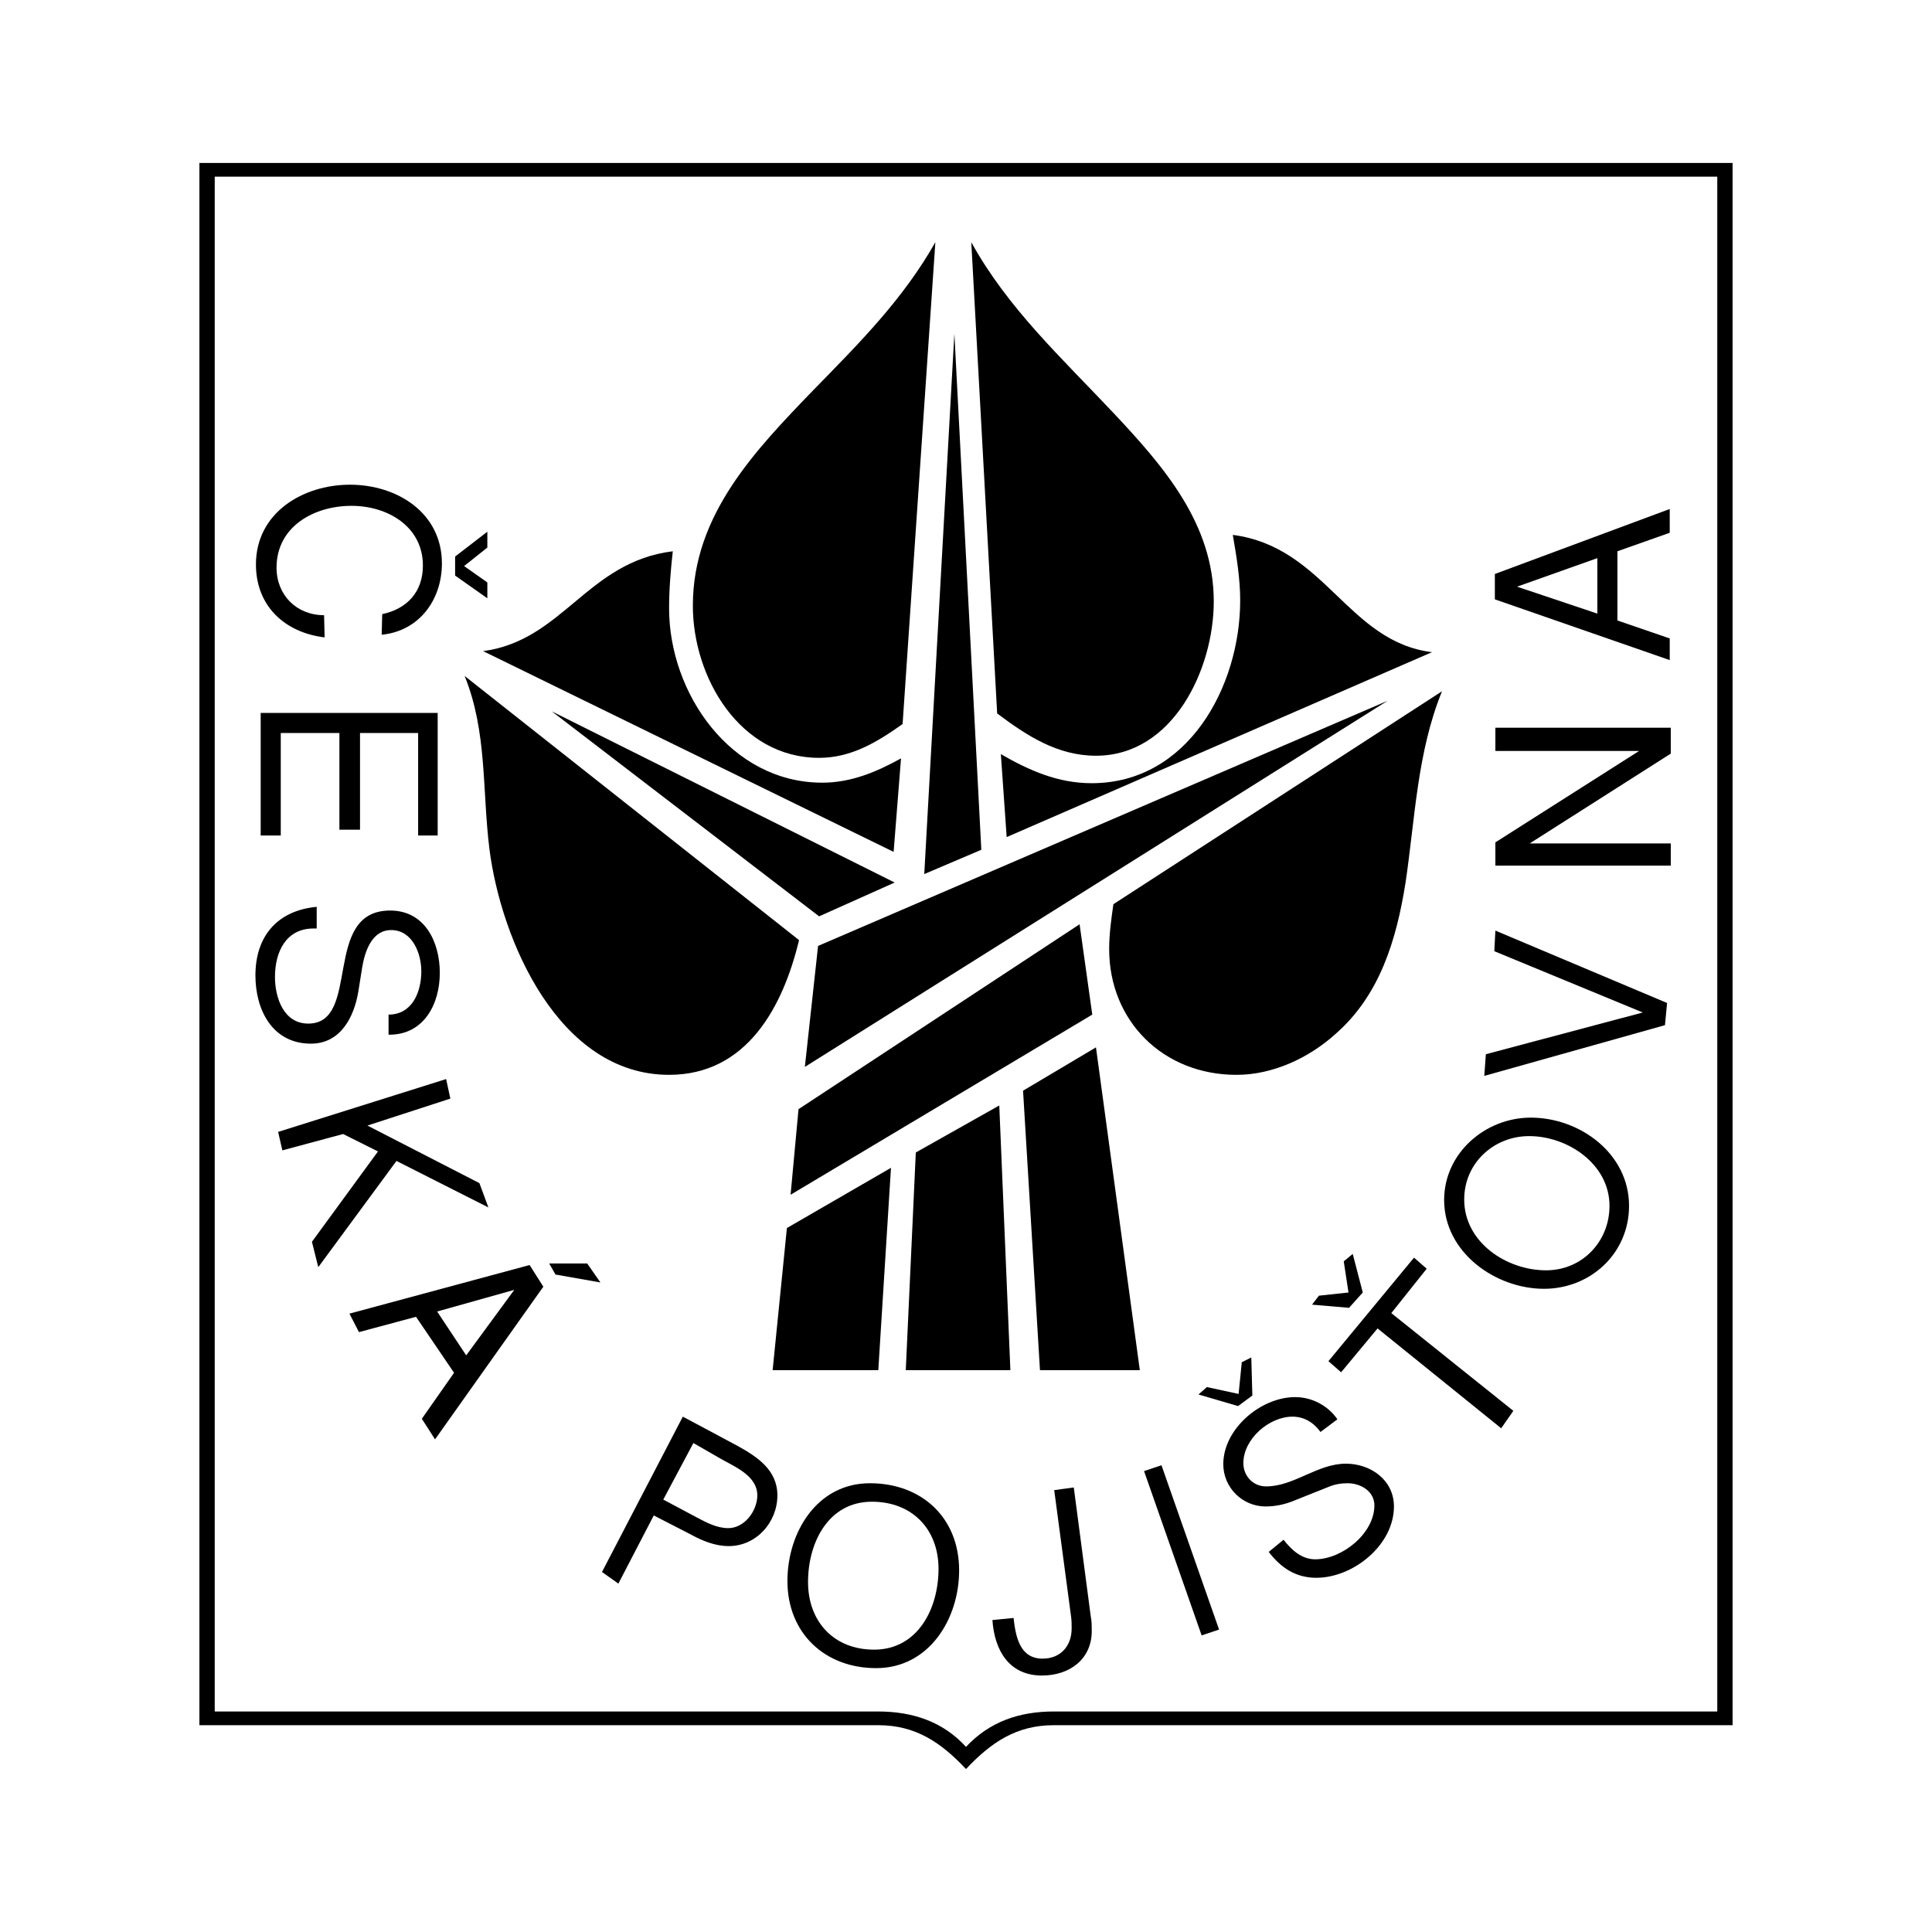
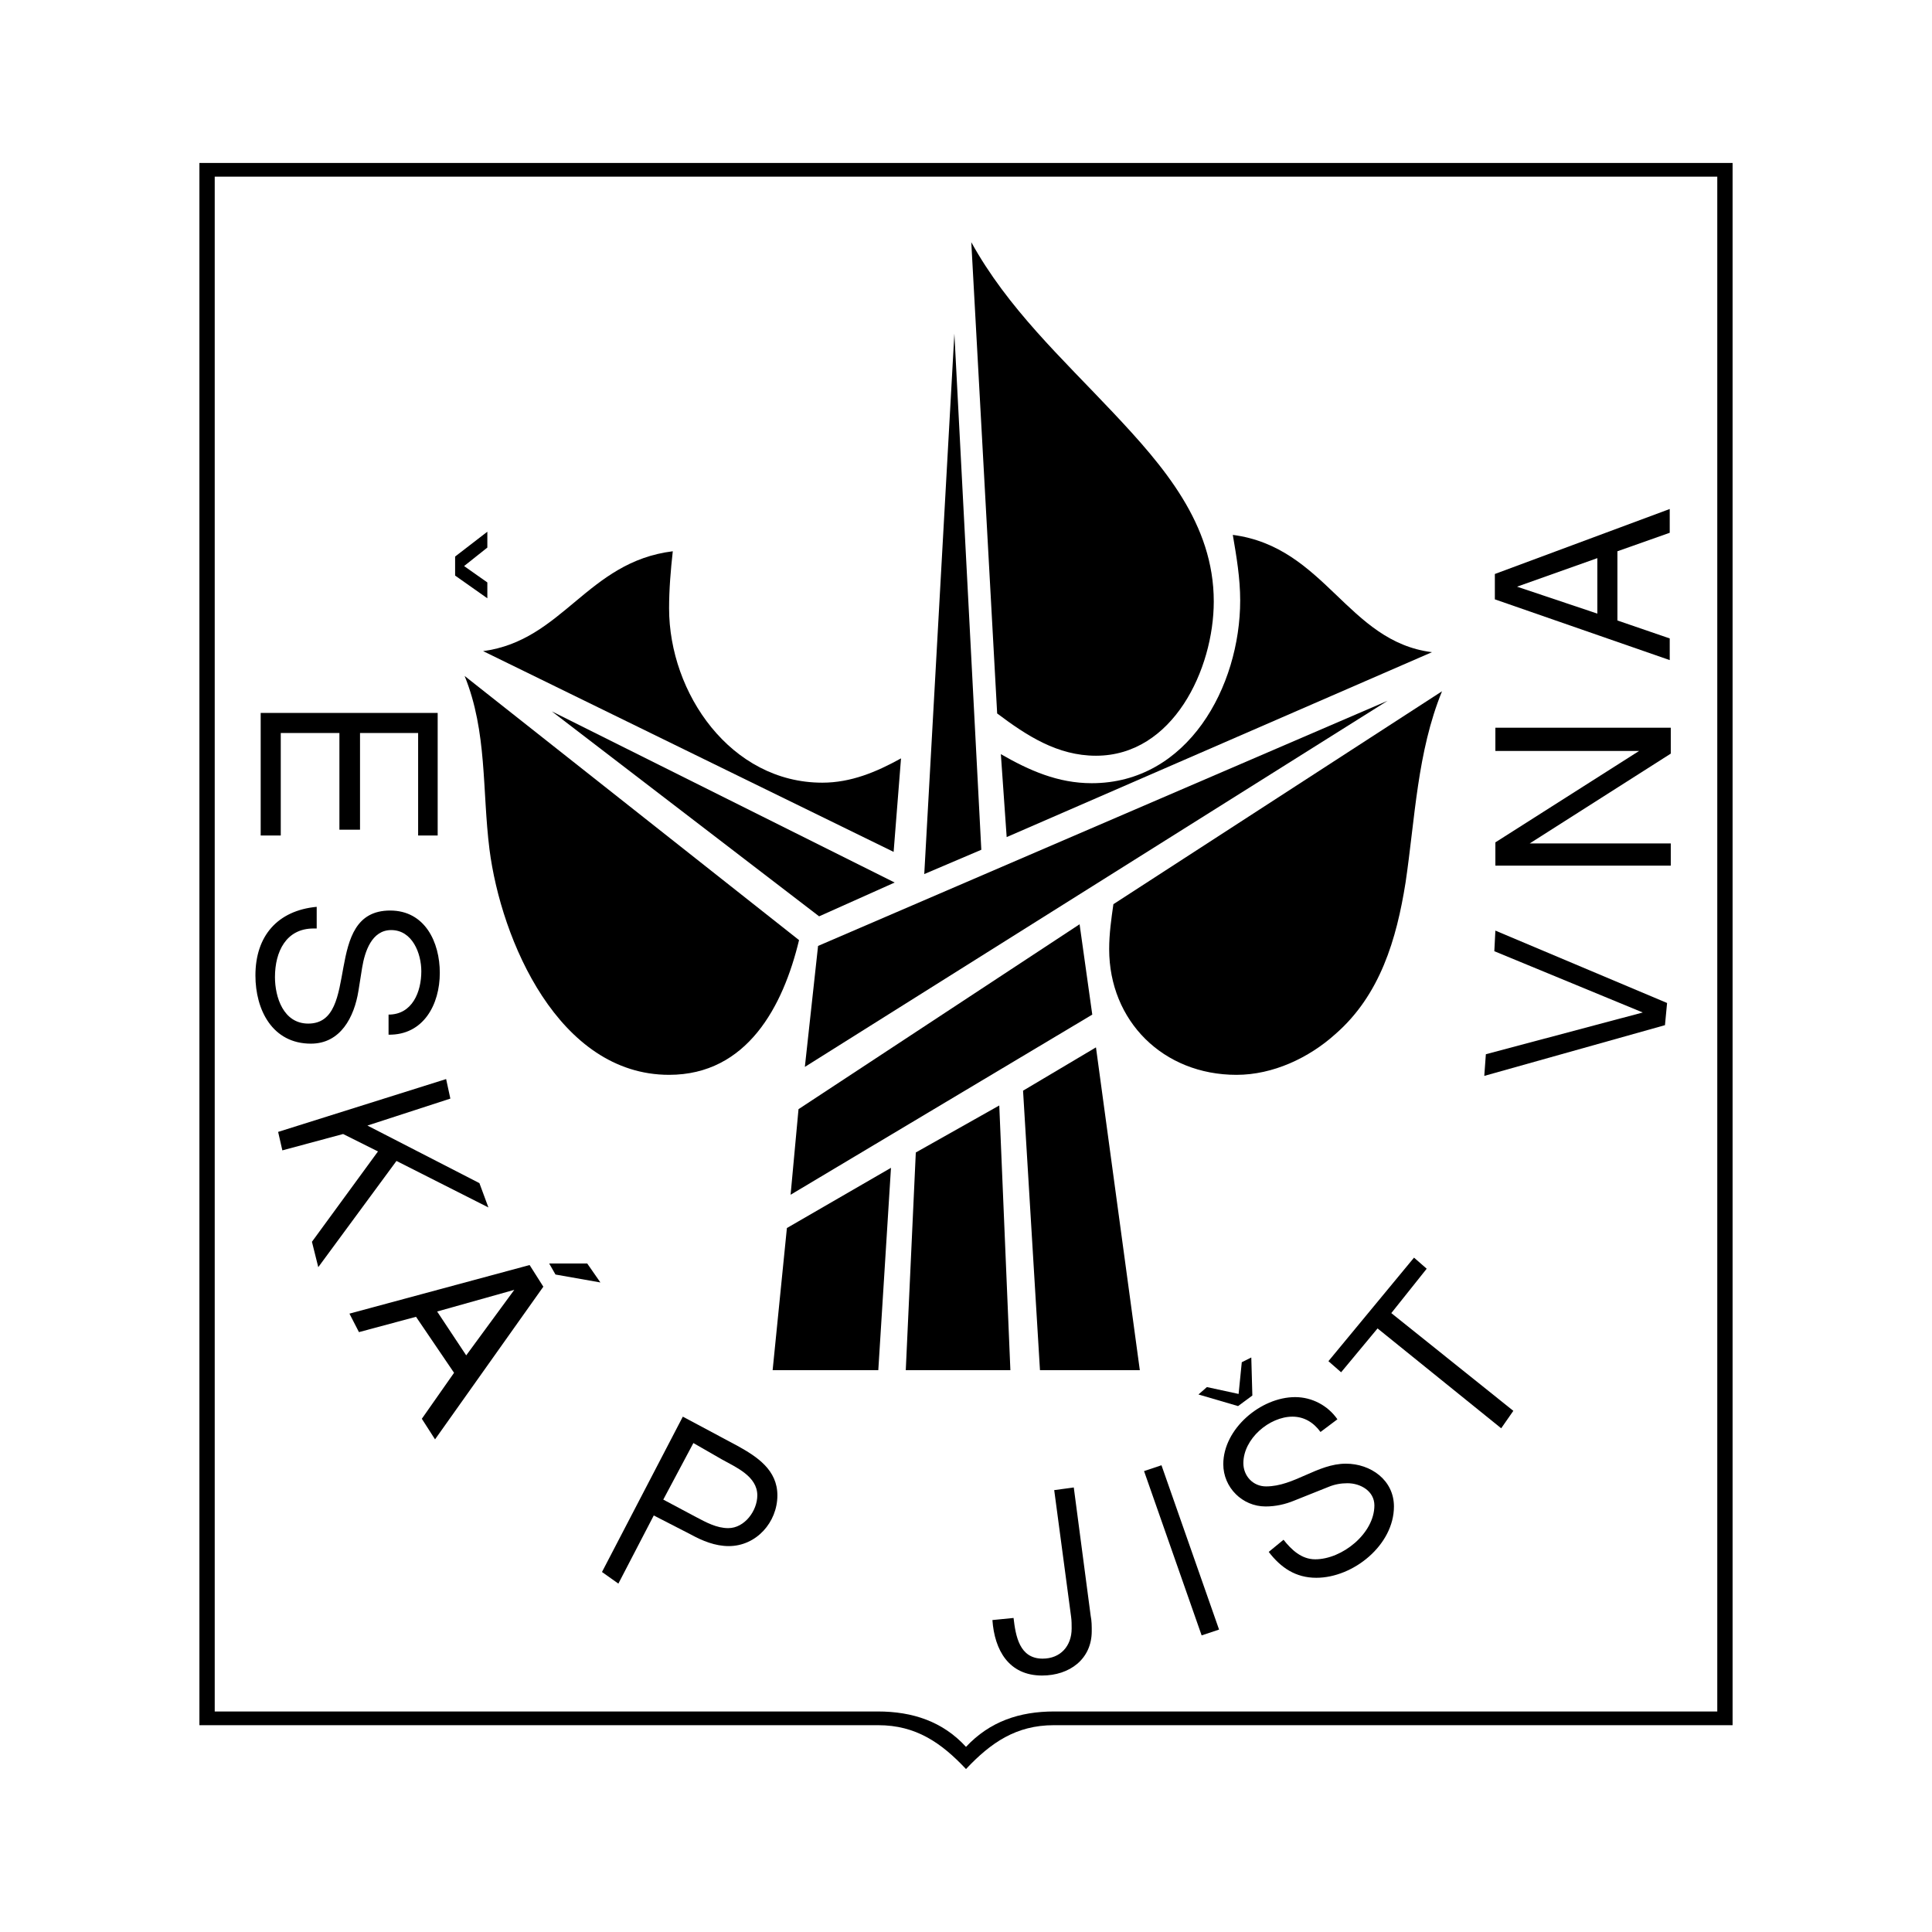
<svg xmlns="http://www.w3.org/2000/svg" version="1.0" id="Layer_1" x="0px" y="0px" width="192.756px" height="192.756px" viewBox="0 0 192.756 192.756" enable-background="new 0 0 192.756 192.756" xml:space="preserve">
  <g>
    <polygon fill-rule="evenodd" clip-rule="evenodd" fill="#FFFFFF" points="0,0 192.756,0 192.756,192.756 0,192.756 0,0  " />
    <path fill-rule="evenodd" clip-rule="evenodd" d="M172.861,16.257v155.866h-67.733c-3.742,0-6.272,1.74-8.75,4.375   c-2.478-2.635-5.008-4.375-8.75-4.375H19.895V16.257H172.861L172.861,16.257z" />
    <path fill-rule="evenodd" clip-rule="evenodd" fill="#FFFFFF" d="M96.378,174.285c2.372-2.531,5.324-3.531,8.803-3.531h66.152   V17.628H21.423v153.126h66.152C91.054,170.754,94.059,171.754,96.378,174.285L96.378,174.285z" />
-     <path fill-rule="evenodd" clip-rule="evenodd" d="M87.417,166.43c-5.113,0-8.855-3.479-8.855-8.697c0-4.85,2.952-9.75,8.223-9.75   c5.166,0,8.908,3.426,8.908,8.695C95.692,161.529,92.688,166.43,87.417,166.43L87.417,166.43z" />
    <polygon fill-rule="evenodd" clip-rule="evenodd" points="91.37,114.984 99.698,110.293 100.806,136.701 90.369,136.701    91.37,114.984  " />
    <polygon fill-rule="evenodd" clip-rule="evenodd" points="92.214,87.206 95.218,33.283 97.906,84.782 92.214,87.206  " />
    <path fill-rule="evenodd" clip-rule="evenodd" d="M96.905,24.164c3.637,6.589,9.014,11.544,14.126,16.973   c5.061,5.377,10.067,11.122,10.067,18.871c0,6.747-4.059,15.391-11.754,15.391c-3.848,0-6.905-2.003-9.857-4.217L96.905,24.164   L96.905,24.164z" />
    <path fill-rule="evenodd" clip-rule="evenodd" d="M122.997,53.366c9.224,1.212,11.438,10.648,19.872,11.702l-42.433,18.449   l-0.58-8.275c2.847,1.634,5.693,2.898,9.066,2.898c9.594,0,14.812-9.646,14.812-18.238   C123.734,57.688,123.366,55.527,122.997,53.366L122.997,53.366z" />
    <path fill-rule="evenodd" clip-rule="evenodd" d="M143.87,68.969c-2.478,6.061-2.688,12.703-3.637,19.081   c-0.896,5.64-2.53,11.228-7.011,15.128c-2.636,2.371-6.22,4.059-9.856,4.059c-7.327,0-12.704-5.377-12.704-12.545   c0-1.529,0.211-3.004,0.422-4.481L143.87,68.969L143.87,68.969z" />
-     <path fill-rule="evenodd" clip-rule="evenodd" d="M93.321,24.164l-3.268,48.072c-2.53,1.792-5.113,3.374-8.329,3.374   c-7.906,0-12.598-8.012-12.598-15.181c0-9.066,6.22-15.497,12.071-21.559C85.73,34.232,90.105,29.857,93.321,24.164L93.321,24.164z   " />
    <path fill-rule="evenodd" clip-rule="evenodd" d="M67.124,55c-0.211,1.897-0.369,3.795-0.369,5.693   c0,8.486,6.167,17.395,15.286,17.395c2.846,0,5.376-1.054,7.854-2.425l-0.738,9.33L48.2,64.962   C56.16,63.908,58.584,56.054,67.124,55L67.124,55z" />
    <path fill-rule="evenodd" clip-rule="evenodd" d="M46.355,67.439l33.366,26.356c-1.582,6.587-5.166,13.441-12.967,13.441   c-11.017,0-16.762-13.441-17.921-22.507C48.095,78.825,48.622,73.027,46.355,67.439L46.355,67.439z" />
    <polygon fill-rule="evenodd" clip-rule="evenodd" points="27.749,112.93 44.51,107.658 44.932,109.607 36.657,112.297    47.831,118.041 48.728,120.467 39.556,115.828 31.754,126.424 31.122,123.893 37.711,114.879 34.232,113.141 28.17,114.773    27.749,112.93  " />
    <polygon fill-rule="evenodd" clip-rule="evenodd" points="45.407,57.425 45.407,55.527 48.622,53.049 48.622,54.631 46.303,56.476    48.622,58.11 48.622,59.691 45.407,57.425  " />
    <polygon fill-rule="evenodd" clip-rule="evenodd" points="54.789,126.055 58.584,126.055 59.902,127.951 55.421,127.16    54.789,126.055  " />
    <polygon fill-rule="evenodd" clip-rule="evenodd" points="119.57,139.127 120.414,138.389 123.576,139.074 123.893,135.91    124.842,135.436 124.947,139.232 123.523,140.285 119.57,139.127  " />
-     <polygon fill-rule="evenodd" clip-rule="evenodd" points="130.903,130.166 131.589,129.27 134.54,128.953 134.066,125.844    134.962,125.105 135.964,128.953 134.593,130.482 130.903,130.166  " />
    <polygon fill-rule="evenodd" clip-rule="evenodd" points="148.087,107.342 148.245,105.18 163.9,101.016 149.089,94.902    149.194,92.847 166.325,100.068 166.114,102.281 148.087,107.342  " />
    <polygon fill-rule="evenodd" clip-rule="evenodd" points="149.194,84.043 163.531,74.925 149.194,74.925 149.194,72.605    166.694,72.605 166.694,75.188 152.62,84.149 166.694,84.149 166.694,86.363 149.194,86.363 149.194,84.043  " />
    <polygon fill-rule="evenodd" clip-rule="evenodd" points="26.009,71.129 43.667,71.129 43.667,83.358 41.717,83.358 41.717,73.132    35.919,73.132 35.919,82.779 33.863,82.779 33.863,73.132 28.012,73.132 28.012,83.358 26.009,83.358 26.009,71.129  " />
-     <path fill-rule="evenodd" clip-rule="evenodd" d="M32.334,61.378l0.053,2.214c-3.953-0.474-6.852-3.11-6.852-7.274   c0-5.166,4.691-7.959,9.382-7.959s9.172,2.793,9.172,7.854c0,3.637-2.267,6.747-6.009,7.116l0.053-2.056   c2.477-0.527,4.059-2.213,4.059-4.85c0-3.9-3.532-5.956-7.116-5.956c-3.742,0-7.485,2.056-7.485,6.167   C27.59,59.375,29.593,61.378,32.334,61.378L32.334,61.378z" />
    <path fill-rule="evenodd" clip-rule="evenodd" d="M31.597,90.474v2.162c-0.106,0-0.211,0-0.316,0c-2.741,0-3.848,2.319-3.848,4.849   c0,2.004,0.844,4.639,3.321,4.639c5.324,0,1.318-11.28,8.17-11.28c3.479,0,4.955,3.163,4.955,6.219   c0,3.164-1.634,6.221-5.113,6.168v-2.004c2.372,0,3.268-2.266,3.268-4.322c0-1.792-0.896-4.111-3.004-4.111   c-1.951,0-2.636,2.161-2.899,3.742l-0.369,2.319c-0.422,2.635-1.792,5.271-4.744,5.271c-3.848,0-5.535-3.375-5.535-6.801   C25.482,93.374,27.696,90.843,31.597,90.474L31.597,90.474z" />
    <polygon fill-rule="evenodd" clip-rule="evenodd" points="34.864,131.061 52.839,126.213 54.209,128.373 43.404,143.605    42.086,141.551 45.301,136.965 41.506,131.377 35.813,132.906 34.864,131.061  " />
    <path fill-rule="evenodd" clip-rule="evenodd" d="M60.06,156.838l8.065-15.498l5.429,2.898c2.003,1.107,4.006,2.426,4.006,4.955   c0,2.689-2.108,5.061-4.849,5.061c-1.371,0-2.636-0.527-3.795-1.16l-3.69-1.896l-3.531,6.799L60.06,156.838L60.06,156.838z" />
    <path fill-rule="evenodd" clip-rule="evenodd" d="M107.131,148.404l1.687,12.809c0.105,0.527,0.105,1,0.105,1.527   c0,2.795-2.214,4.428-4.955,4.428c-3.32,0-4.744-2.529-4.955-5.535l2.109-0.209c0.211,1.791,0.58,4.059,2.898,4.059   c1.793,0,2.899-1.266,2.899-3.006c0-0.369,0-0.791-0.053-1.158l-1.687-12.65L107.131,148.404L107.131,148.404z" />
    <polygon fill-rule="evenodd" clip-rule="evenodd" points="119.887,163.162 114.142,146.77 115.881,146.189 121.626,162.582    119.887,163.162  " />
    <path fill-rule="evenodd" clip-rule="evenodd" d="M126.581,154.834l1.477-1.213c0.79,1.002,1.792,1.951,3.162,1.951   c2.688,0,5.903-2.584,5.903-5.377c0-1.422-1.37-2.213-2.688-2.213c-0.632,0-1.265,0.105-1.897,0.369l-3.426,1.369   c-0.896,0.369-1.845,0.58-2.847,0.58c-2.319,0-4.217-1.896-4.217-4.217c0-3.531,3.743-6.693,7.169-6.693   c1.687,0,3.268,0.842,4.217,2.213l-1.687,1.266c-0.686-0.949-1.635-1.529-2.794-1.529c-2.319,0-4.902,2.215-4.902,4.639   c0,1.266,0.949,2.32,2.267,2.32c2.794,0,5.113-2.268,7.96-2.268c2.478,0,4.796,1.635,4.796,4.27c0,3.848-4.059,7.115-7.748,7.115   C129.27,157.416,127.794,156.416,126.581,154.834L126.581,154.834z" />
    <polygon fill-rule="evenodd" clip-rule="evenodd" points="149.774,142.5 137.439,132.537 133.803,136.912 132.537,135.805    141.077,125.475 142.342,126.58 138.811,131.008 150.986,140.76 149.774,142.5  " />
    <polygon fill-rule="evenodd" clip-rule="evenodd" points="166.589,65.858 149.142,59.797 149.142,57.267 166.589,50.783    166.589,53.155 161.37,55 161.37,61.905 166.589,63.697 166.589,65.858  " />
    <polygon fill-rule="evenodd" clip-rule="evenodd" points="138.441,69.917 80.301,106.445 81.619,94.375 138.441,69.917  " />
    <polygon fill-rule="evenodd" clip-rule="evenodd" points="107.711,92.214 108.976,101.227 78.878,119.201 79.668,110.662    107.711,92.214  " />
    <polygon fill-rule="evenodd" clip-rule="evenodd" points="109.345,104.496 113.72,136.701 103.758,136.701 102.07,108.818    109.345,104.496  " />
    <polygon fill-rule="evenodd" clip-rule="evenodd" points="88.893,116.514 87.628,136.701 77.086,136.701 78.509,122.521    88.893,116.514  " />
    <polygon fill-rule="evenodd" clip-rule="evenodd" points="55.053,70.972 89.262,88.05 81.724,91.423 55.053,70.972  " />
-     <path fill-rule="evenodd" clip-rule="evenodd" d="M152.726,111.506c4.902,0,9.805,3.584,9.805,8.803   c0,4.744-3.849,8.275-8.486,8.275c-4.85,0-9.963-3.637-9.963-8.855C144.081,115.037,148.192,111.506,152.726,111.506   L152.726,111.506z" />
    <path fill-rule="evenodd" clip-rule="evenodd" fill="#FFFFFF" d="M93.637,156.521c0-3.953-2.635-6.695-6.642-6.695   c-4.375,0-6.377,4.111-6.377,8.012c0,3.955,2.583,6.748,6.588,6.748C91.582,164.586,93.637,160.475,93.637,156.521L93.637,156.521z   " />
    <polygon fill-rule="evenodd" clip-rule="evenodd" fill="#FFFFFF" points="43.614,130.85 46.514,135.225 51.31,128.689    43.614,130.85  " />
    <path fill-rule="evenodd" clip-rule="evenodd" fill="#FFFFFF" d="M66.175,149.615l3.268,1.74c1.001,0.527,2.056,1.107,3.215,1.107   c1.634,0,2.899-1.74,2.899-3.27c0-1.896-2.108-2.793-3.532-3.584l-2.846-1.635L66.175,149.615L66.175,149.615z" />
    <polygon fill-rule="evenodd" clip-rule="evenodd" fill="#FFFFFF" points="159.367,61.22 159.367,55.685 151.355,58.532    159.367,61.22  " />
    <path fill-rule="evenodd" clip-rule="evenodd" fill="#FFFFFF" d="M152.567,113.35c-3.531,0-6.483,2.689-6.483,6.326   c0,4.27,4.217,7.064,8.17,7.064c3.585,0,6.326-2.848,6.326-6.432C160.58,116.145,156.415,113.35,152.567,113.35L152.567,113.35z" />
  </g>
</svg>